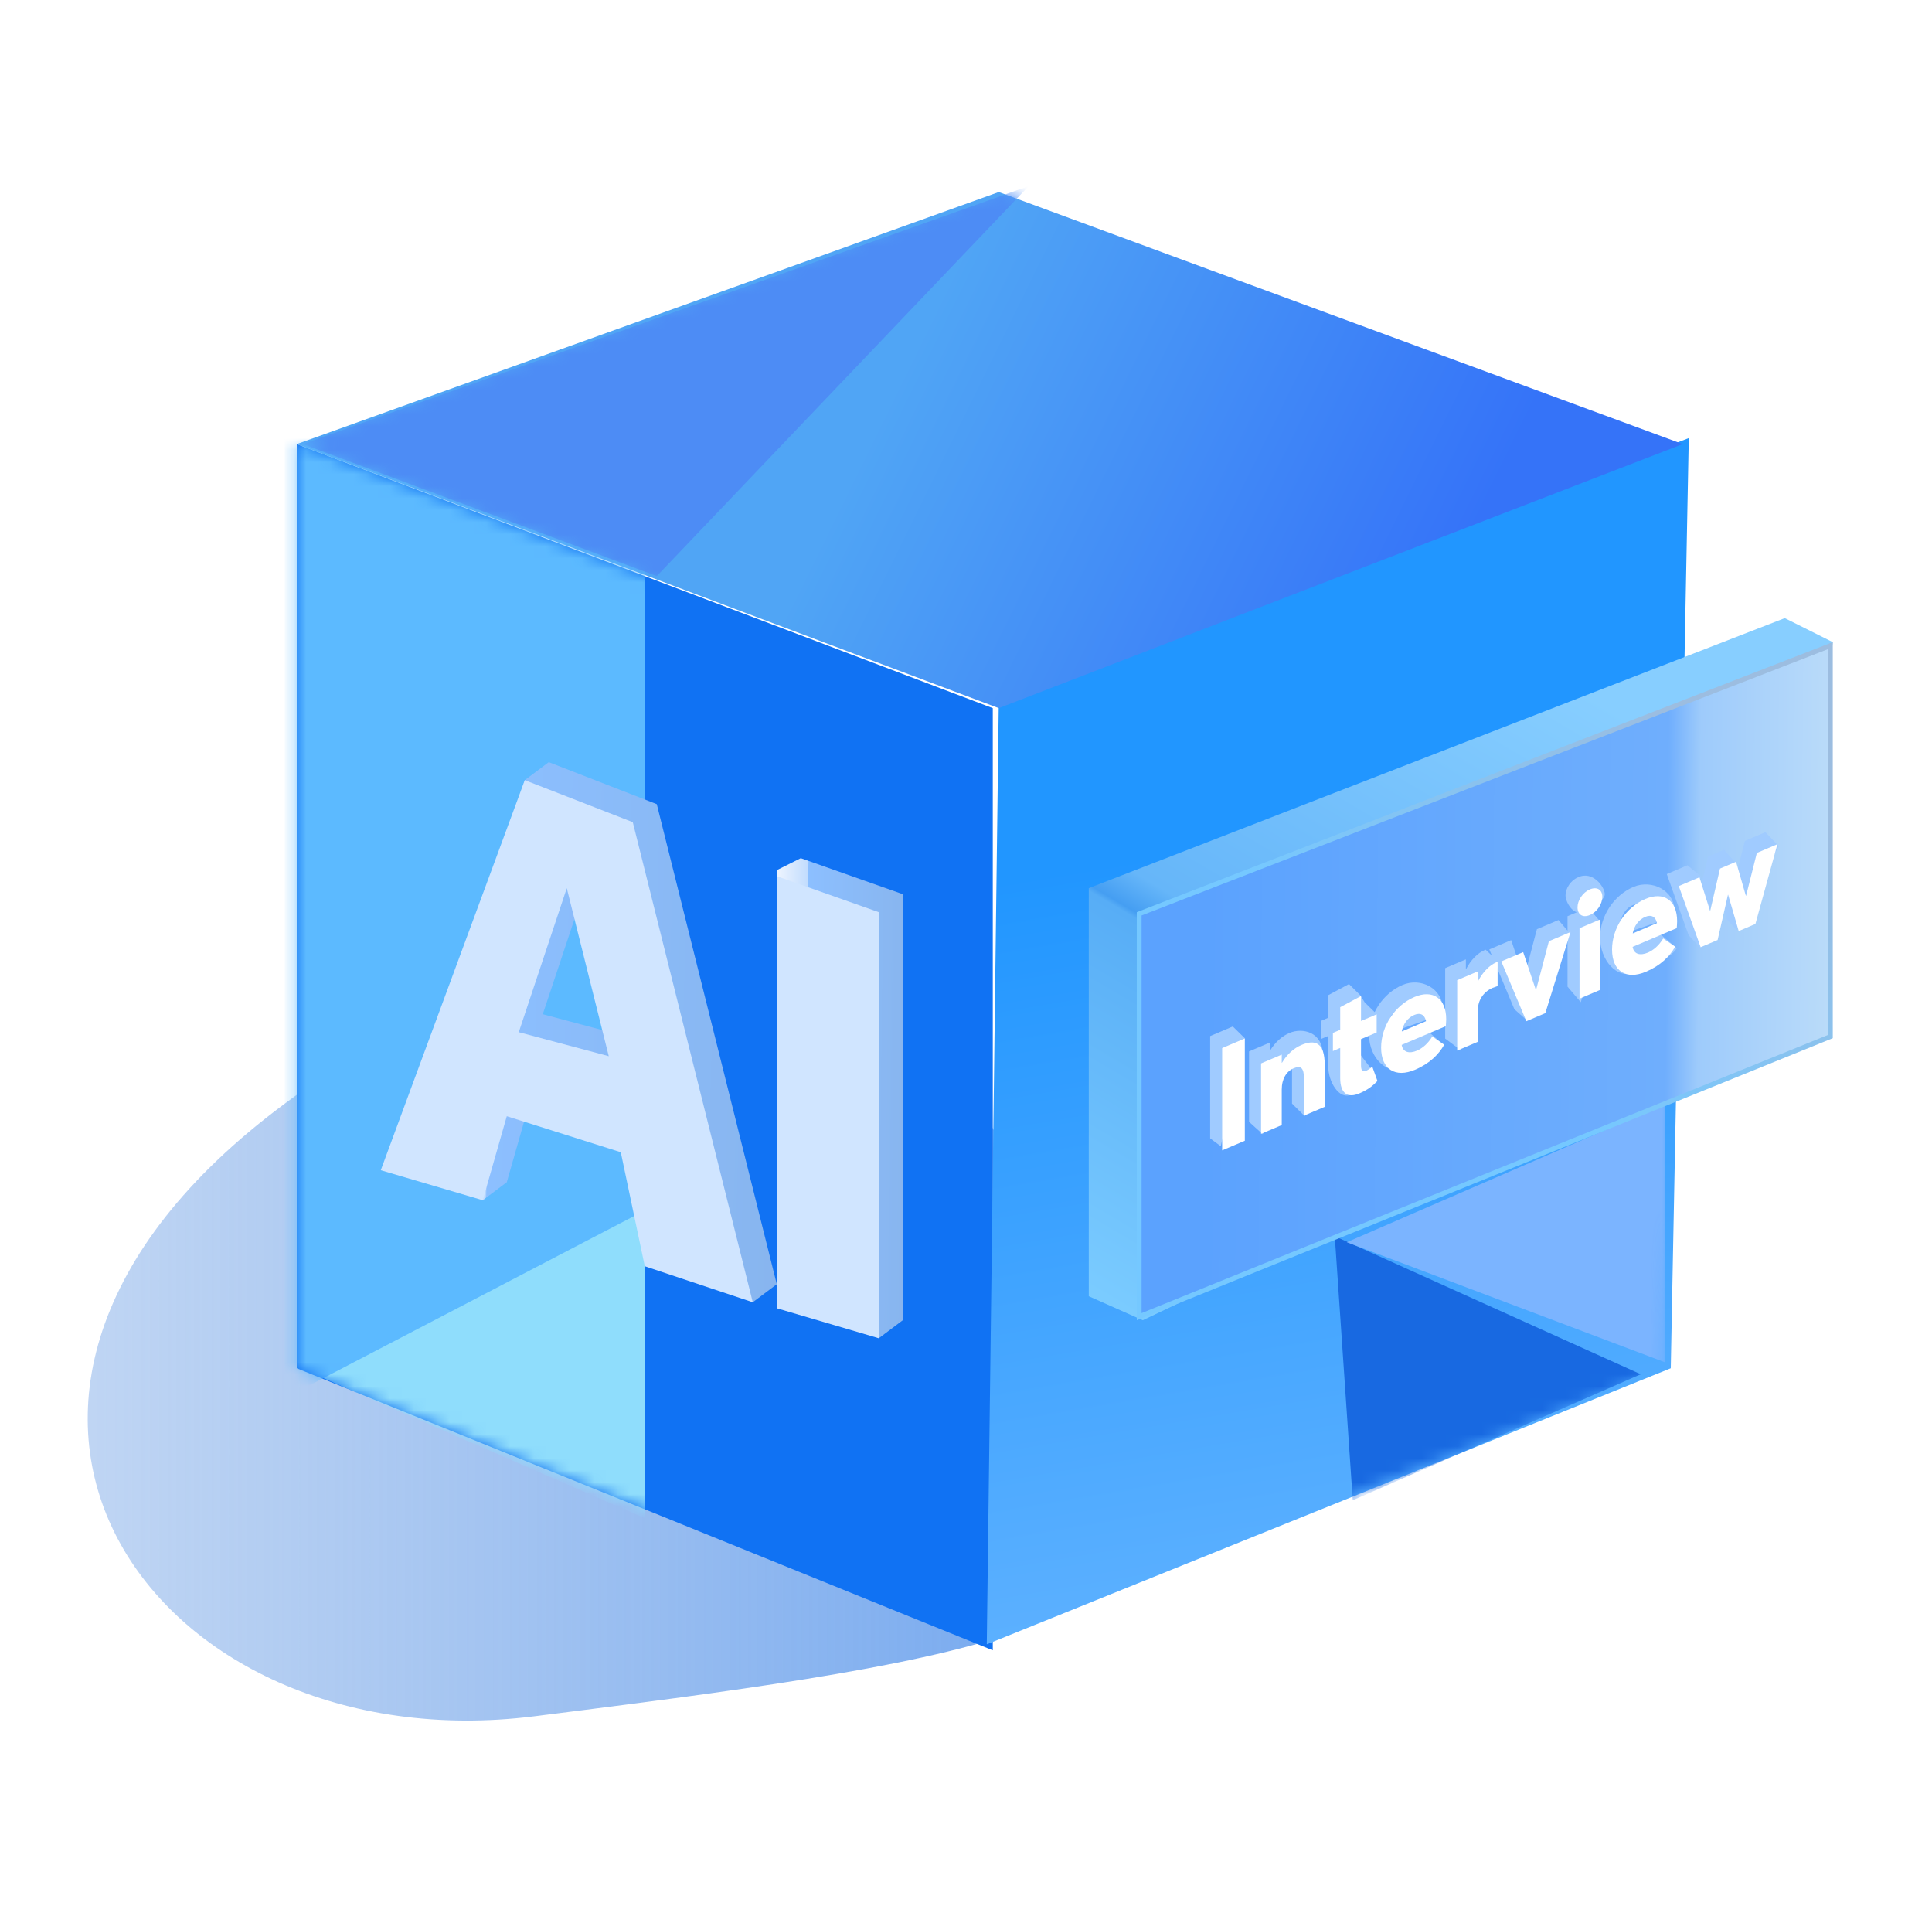
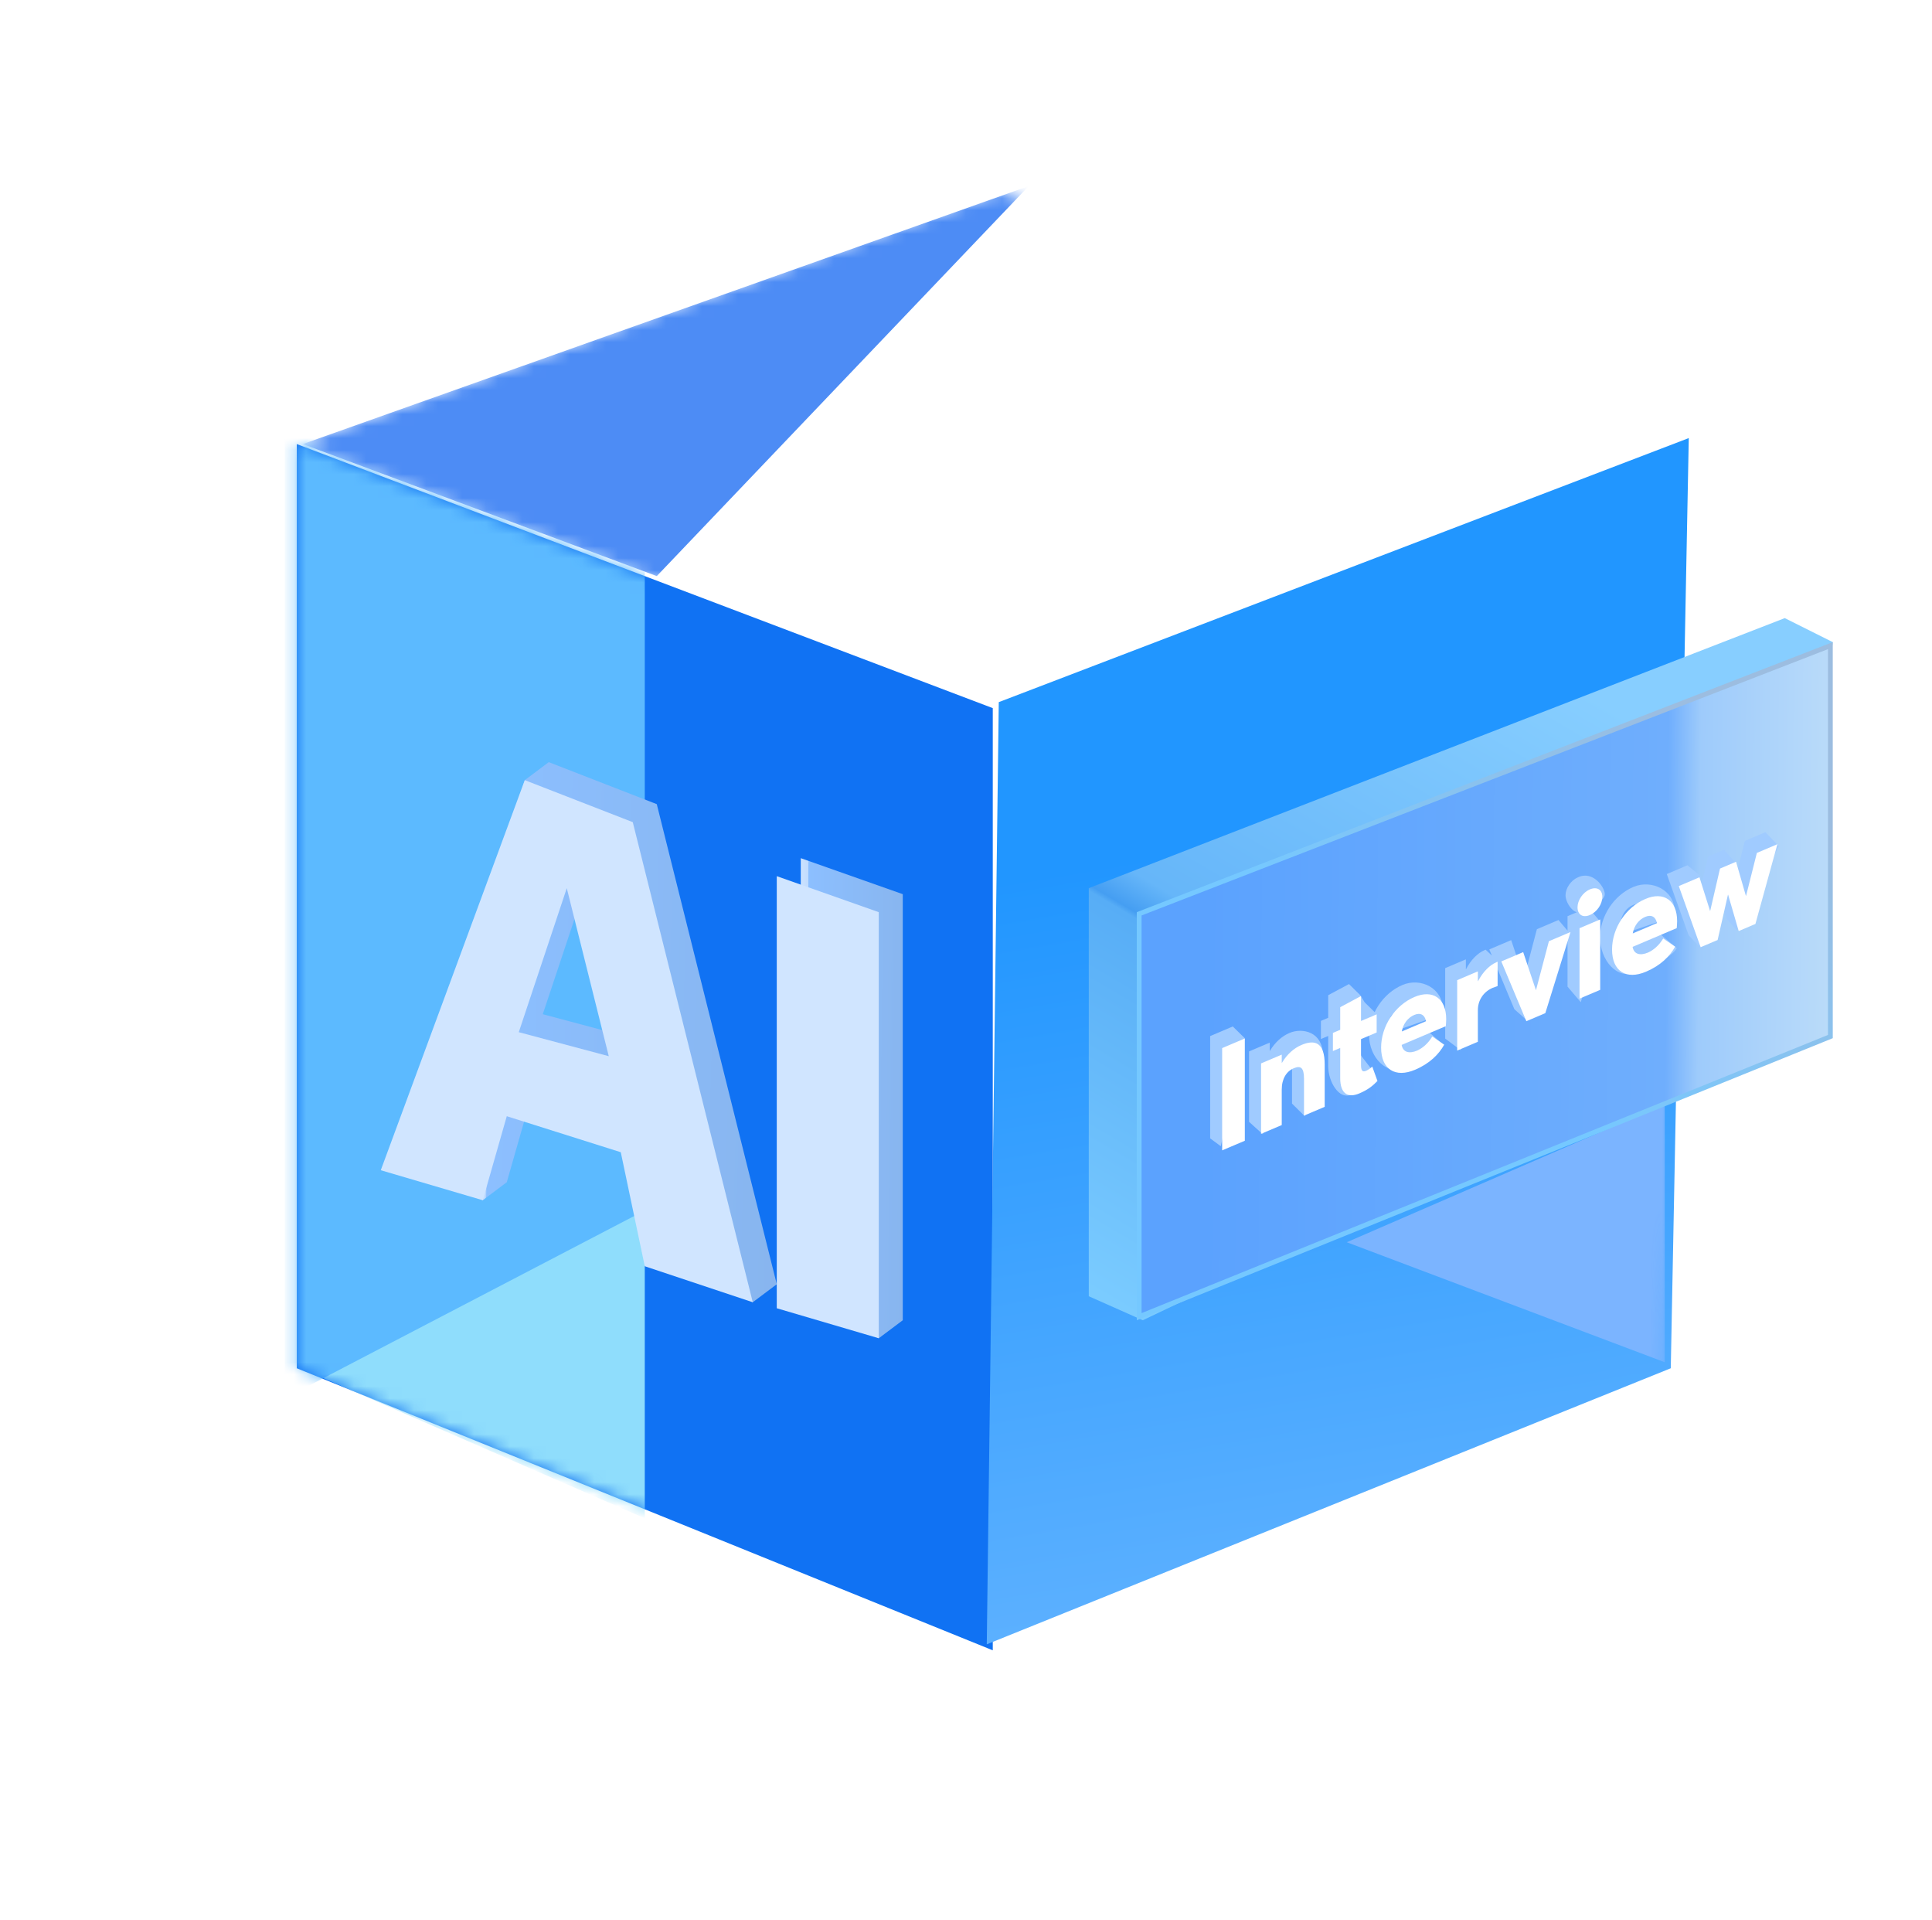
<svg xmlns="http://www.w3.org/2000/svg" width="161" height="160" viewBox="0 0 161 160" fill="none">
  <g clip-path="url(#clip0_8124_108189)">
    <g filter="url(#filter0_f_8124_108189)">
-       <path d="M23.667 92C50.067 72.4 49.166 84.5 74.166 84.5C92.5 96.833 91.323 133.6 84.523 136C76.023 139 60.406 141.002 44.523 143C12.731 147 -9.333 116.5 23.667 92Z" fill="url(#paint0_linear_8124_108189)" />
-     </g>
+       </g>
    <path d="M24.731 114V37L82.731 59V137.5L24.731 114Z" fill="#1072F3" />
    <path d="M82.231 137L83.231 58.5L140.731 36.5L139.231 114L82.231 137Z" fill="url(#paint1_linear_8124_108189)" />
-     <path d="M83.231 16L24.731 37L83.231 59L140.231 37L83.231 16Z" fill="url(#paint2_linear_8124_108189)" />
    <path d="M90.731 108V74L148.731 51.5L152.731 53.5L148.731 84.5L95.231 110L90.731 108Z" fill="url(#paint3_linear_8124_108189)" />
    <mask id="mask0_8124_108189" style="mask-type:alpha" maskUnits="userSpaceOnUse" x="24" y="37" width="59" height="101">
      <path d="M24.731 114V37L82.731 59V137.5L24.731 114Z" fill="#1072F3" />
    </mask>
    <g mask="url(#mask0_8124_108189)">
      <g filter="url(#filter1_f_8124_108189)">
        <path d="M53.731 97.5L23.731 113.422L53.731 126.5V97.5Z" fill="#8FDDFC" />
      </g>
      <g filter="url(#filter2_f_8124_108189)">
        <path d="M23.731 34.5V116.5L53.731 100.855V45.289L23.731 34.5Z" fill="#5CBAFF" />
      </g>
    </g>
    <mask id="mask1_8124_108189" style="mask-type:alpha" maskUnits="userSpaceOnUse" x="24" y="16" width="117" height="43">
      <path d="M83.231 16L24.731 37L83.231 59L140.231 37L83.231 16Z" fill="url(#paint4_linear_8124_108189)" />
    </mask>
    <g mask="url(#mask1_8124_108189)">
      <g filter="url(#filter3_f_8124_108189)">
        <path d="M25.231 37L85.731 15.5L54.731 48L25.231 37Z" fill="#4D8CF5" />
      </g>
    </g>
    <mask id="mask2_8124_108189" style="mask-type:alpha" maskUnits="userSpaceOnUse" x="81" y="36" width="60" height="101">
      <path d="M81.731 137L82.731 58.5L140.231 36.5L138.731 114L81.731 137Z" fill="url(#paint5_linear_8124_108189)" />
    </mask>
    <g mask="url(#mask2_8124_108189)">
      <g filter="url(#filter4_f_8124_108189)">
-         <path d="M111.231 103L112.731 125L136.731 114.5L111.231 103Z" fill="#1869E1" />
-       </g>
+         </g>
      <g filter="url(#filter5_f_8124_108189)">
        <path d="M112.231 103.5L138.731 92V113.5L112.231 103.5Z" fill="#7BB4FF" />
      </g>
    </g>
    <path d="M54.731 67L64.731 107L62.731 108.5L55.731 104L53.731 94.5L44.231 91.5L42.231 98.5L40.231 100L33.731 96L43.731 65L45.731 63.5L54.731 67ZM45.231 84.5L52.731 86.5L49.231 72.5L45.231 84.5Z" fill="url(#paint6_linear_8124_108189)" />
-     <path d="M75.231 74.5V110L73.231 111.5L66.731 107.5L64.731 72.5L66.731 71.5L75.231 74.5Z" fill="url(#paint7_linear_8124_108189)" />
+     <path d="M75.231 74.5V110L73.231 111.5L66.731 107.5L66.731 71.5L75.231 74.5Z" fill="url(#paint7_linear_8124_108189)" />
    <path d="M64.731 109V73L73.231 76V111.5L64.731 109Z" fill="#D0E5FF" />
    <path d="M52.731 68.5L62.731 108.5L53.731 105.5L51.731 96L42.231 93L40.231 100L31.731 97.5L43.731 65L52.731 68.5ZM43.231 86L50.731 88L47.231 74L43.231 86Z" fill="#D0E5FF" />
    <path d="M152.531 86.364L94.932 109.702V76.137L152.531 53.792V86.364Z" fill="url(#paint8_linear_8124_108189)" stroke="url(#paint9_linear_8124_108189)" stroke-width="0.4" />
    <path d="M101.731 95.5L100.846 94.845V86.325L102.734 85.523L103.731 86.5L101.731 95.5ZM107.458 86.062C108.574 85.589 110.231 86.006 110.231 87.866L109.392 91.218L108.731 93L107.668 91.949V88.89C107.668 87.918 107.528 88.582 106.964 88.821C106.368 89.075 105.812 88.873 105.812 89.785V92.737L105.231 94.5L104.089 93.469V87.601L105.812 86.869V87.553L105.834 87.544C106.254 86.838 106.828 86.33 107.458 86.062ZM113.357 82.917L113.722 83.512L114.731 84.498L112.418 85.577V87.737C112.418 88.121 112.496 88.364 112.827 88.224C112.949 88.172 113.17 88.042 113.357 87.866L114.231 89C113.856 89.387 113.281 90.899 112.53 91.218C111.602 91.612 110.684 90.153 110.684 88.821V86.314L110.076 86.571V85.059L110.684 84.801V82.917L112.418 81.989L113.357 82.917ZM116.877 82.064C118.401 81.417 120.231 82.34 120.231 84.08C120.946 84.16 120.242 84.373 120.231 84.498L115.806 86.059C115.916 86.684 116.435 86.812 117.098 86.53C117.539 86.331 117.993 85.959 118.357 85.36L120.231 87C119.779 87.804 118.458 88.48 117.231 89C115.597 89.694 114.094 88.106 114.094 86.282C114.094 84.506 115.242 82.758 116.877 82.064ZM124.731 80C124.566 80.058 124.071 81.36 123.231 82C122.414 82.347 122.155 82.392 122.155 83.16L121.731 87.5L120.432 86.531V80.663L122.155 79.932V80.748L122.177 80.738C122.574 79.969 123.138 79.406 123.734 79.153L123.801 79.125L124.731 80ZM117.838 84.08C117.727 83.551 117.751 83.78 117.231 84C116.701 84.225 115.927 84.304 115.816 84.939L117.838 84.08ZM127.776 83.414L127.231 85L126.197 84.084L124.109 79.103L125.932 78.329L126.992 81.49L127.003 81.485L128.074 77.419L129.875 76.654L130.911 77.873L127.776 83.414ZM132.35 81.473L131.731 83.5L130.627 82.204V76.336L132.35 75.605L133.338 76.769L132.35 81.473ZM136.121 73.895C137.645 73.249 139.548 74.171 139.548 75.911C139.169 76.496 139.559 76.211 139.548 76.336L135.05 77.891C135.16 78.515 135.679 78.642 136.342 78.361C136.784 78.162 137.237 77.79 137.602 77.191L139.731 79C139.279 79.804 137.568 80.48 136.342 81C134.707 81.694 133.338 79.937 133.338 78.113C133.338 76.337 134.486 74.59 136.121 73.895ZM145.283 75.982L144.731 77.5L143.892 76.573L143.008 73.54L142.997 73.545L142.136 77.318L141.731 79L140.722 77.919L138.899 72.824L140.622 72.093L141.731 73L141.506 74.897L141.517 74.894L142.334 71.366L143.671 70.799L144.731 72L144.488 73.632L144.511 73.622L145.405 70.062L147.117 69.336L148.231 70.5L145.283 75.982ZM137.082 75.911C136.972 75.382 136.618 75.173 136.1 75.393C135.569 75.618 135.171 76.135 135.061 76.769L137.082 75.911ZM131.488 73.102C132.731 72.5 133.731 73.912 133.731 74.5C133.731 75.112 132.328 75.729 131.731 75.982C131.135 76.235 130.461 75.206 130.461 74.594C130.461 74.018 130.892 73.355 131.488 73.102Z" fill="#A0CBFF" />
    <path d="M101.846 95.845V87.325L103.735 86.524V95.044L101.846 95.845ZM105.089 94.469V88.601L106.812 87.869V88.553L106.834 88.544C107.254 87.838 107.828 87.33 108.458 87.063C109.574 86.589 110.391 86.842 110.391 88.702V92.218L108.668 92.95V89.889C108.668 88.918 108.37 88.768 107.806 89.007C107.21 89.26 106.812 89.873 106.812 90.785V93.737L105.089 94.469ZM113.275 91.102C112.347 91.496 111.684 91.153 111.684 89.821V87.313L111.076 87.571V86.059L111.684 85.801V83.917L113.418 82.989V85.065L114.722 84.512V86.024L113.418 86.577V88.737C113.418 89.121 113.495 89.364 113.827 89.224C113.948 89.172 114.169 89.042 114.357 88.867L114.788 90.064C114.412 90.451 114.026 90.783 113.275 91.102ZM120.517 84.92C120.517 85.088 120.495 85.373 120.484 85.498L116.805 87.059C116.916 87.684 117.435 87.812 118.098 87.531C118.54 87.331 118.993 86.959 119.357 86.36L120.351 87.042C119.898 87.847 119.147 88.609 117.921 89.13C116.286 89.824 115.093 89.106 115.093 87.282C115.093 85.506 116.242 83.758 117.877 83.064C119.401 82.418 120.517 83.18 120.517 84.92ZM117.855 84.562C117.325 84.787 116.927 85.304 116.817 85.939L118.838 85.081C118.727 84.552 118.374 84.341 117.855 84.562ZM121.432 87.532V81.664L123.155 80.932V81.748L123.177 81.739C123.575 80.97 124.138 80.407 124.734 80.154L124.801 80.126V82.154C124.635 82.212 124.48 82.266 124.392 82.303C123.575 82.65 123.155 83.392 123.155 84.16V86.8L121.432 87.532ZM127.197 85.084L125.109 80.103L126.932 79.329L127.992 82.491L128.003 82.486L129.075 78.419L130.875 77.655L128.776 84.414L127.197 85.084ZM132.488 76.238C131.892 76.492 131.461 76.206 131.461 75.594C131.461 75.018 131.892 74.356 132.488 74.102C133.085 73.849 133.527 74.13 133.527 74.718C133.527 75.33 133.085 75.985 132.488 76.238ZM131.627 83.204V77.336L133.35 76.605V82.473L131.627 83.204ZM139.761 76.751C139.761 76.919 139.739 77.205 139.728 77.329L136.05 78.891C136.16 79.516 136.679 79.643 137.342 79.362C137.784 79.162 138.237 78.79 138.601 78.192L139.596 78.874C139.143 79.678 138.392 80.441 137.165 80.961C135.531 81.655 134.338 80.937 134.338 79.113C134.338 77.337 135.486 75.59 137.121 74.896C138.646 74.249 139.761 75.011 139.761 76.751ZM137.099 76.393C136.569 76.618 136.171 77.135 136.061 77.77L138.082 76.912C137.972 76.383 137.618 76.173 137.099 76.393ZM141.721 78.919L139.899 73.825L141.622 73.093L142.506 75.898L142.517 75.894L143.334 72.367L144.671 71.799L145.488 74.632L145.51 74.623L146.405 71.063L148.117 70.336L146.284 76.983L144.892 77.573L144.008 74.54L143.997 74.545L143.135 78.319L141.721 78.919Z" fill="white" />
  </g>
  <defs>
    <filter id="filter0_f_8124_108189" x="-15.391" y="58.106" width="127.187" height="107.95" filterUnits="userSpaceOnUse" color-interpolation-filters="sRGB">
      <feFlood flood-opacity="0" result="BackgroundImageFix" />
      <feBlend mode="normal" in="SourceGraphic" in2="BackgroundImageFix" result="shape" />
      <feGaussianBlur stdDeviation="11.35" result="effect1_foregroundBlur_8124_108189" />
    </filter>
    <filter id="filter1_f_8124_108189" x="22.131" y="95.9" width="33.2" height="32.2" filterUnits="userSpaceOnUse" color-interpolation-filters="sRGB">
      <feFlood flood-opacity="0" result="BackgroundImageFix" />
      <feBlend mode="normal" in="SourceGraphic" in2="BackgroundImageFix" result="shape" />
      <feGaussianBlur stdDeviation="0.8" result="effect1_foregroundBlur_8124_108189" />
    </filter>
    <filter id="filter2_f_8124_108189" x="14.331" y="25.1" width="48.8" height="100.8" filterUnits="userSpaceOnUse" color-interpolation-filters="sRGB">
      <feFlood flood-opacity="0" result="BackgroundImageFix" />
      <feBlend mode="normal" in="SourceGraphic" in2="BackgroundImageFix" result="shape" />
      <feGaussianBlur stdDeviation="4.7" result="effect1_foregroundBlur_8124_108189" />
    </filter>
    <filter id="filter3_f_8124_108189" x="17.431" y="7.7" width="76.1" height="48.1" filterUnits="userSpaceOnUse" color-interpolation-filters="sRGB">
      <feFlood flood-opacity="0" result="BackgroundImageFix" />
      <feBlend mode="normal" in="SourceGraphic" in2="BackgroundImageFix" result="shape" />
      <feGaussianBlur stdDeviation="3.9" result="effect1_foregroundBlur_8124_108189" />
    </filter>
    <filter id="filter4_f_8124_108189" x="107.731" y="99.5" width="32.5" height="29" filterUnits="userSpaceOnUse" color-interpolation-filters="sRGB">
      <feFlood flood-opacity="0" result="BackgroundImageFix" />
      <feBlend mode="normal" in="SourceGraphic" in2="BackgroundImageFix" result="shape" />
      <feGaussianBlur stdDeviation="1.75" result="effect1_foregroundBlur_8124_108189" />
    </filter>
    <filter id="filter5_f_8124_108189" x="108.231" y="88" width="34.5" height="29.5" filterUnits="userSpaceOnUse" color-interpolation-filters="sRGB">
      <feFlood flood-opacity="0" result="BackgroundImageFix" />
      <feBlend mode="normal" in="SourceGraphic" in2="BackgroundImageFix" result="shape" />
      <feGaussianBlur stdDeviation="2" result="effect1_foregroundBlur_8124_108189" />
    </filter>
    <linearGradient id="paint0_linear_8124_108189" x1="-75.269" y1="119.519" x2="85.388" y2="119.519" gradientUnits="userSpaceOnUse">
      <stop stop-color="#ACC4E6" stop-opacity="0.14" />
      <stop offset="1" stop-color="#78AAEF" />
    </linearGradient>
    <linearGradient id="paint1_linear_8124_108189" x1="100.231" y1="70.5" x2="111.481" y2="137" gradientUnits="userSpaceOnUse">
      <stop stop-color="#2196FF" />
      <stop offset="1" stop-color="#60B2FF" />
    </linearGradient>
    <linearGradient id="paint2_linear_8124_108189" x1="82.481" y1="16" x2="126.231" y2="37.5" gradientUnits="userSpaceOnUse">
      <stop stop-color="#50A5F5" />
      <stop offset="1" stop-color="#3573F8" />
    </linearGradient>
    <linearGradient id="paint3_linear_8124_108189" x1="121.731" y1="51.5" x2="89.231" y2="106.5" gradientUnits="userSpaceOnUse">
      <stop stop-color="#87CEFF" />
      <stop offset="0.502" stop-color="#66B6F9" />
      <stop offset="0.546" stop-color="#459EF2" />
      <stop offset="0.553" stop-color="#57ADF6" />
      <stop offset="1" stop-color="#7ACBFF" />
    </linearGradient>
    <linearGradient id="paint4_linear_8124_108189" x1="82.481" y1="16" x2="126.231" y2="37.5" gradientUnits="userSpaceOnUse">
      <stop stop-color="#50A5F5" />
      <stop offset="1" stop-color="#3573F8" />
    </linearGradient>
    <linearGradient id="paint5_linear_8124_108189" x1="110.981" y1="36.5" x2="82.231" y2="129" gradientUnits="userSpaceOnUse">
      <stop stop-color="#51ABF7" />
      <stop offset="1" stop-color="#51ABF7" />
    </linearGradient>
    <linearGradient id="paint6_linear_8124_108189" x1="33.731" y1="84.376" x2="70.409" y2="85.464" gradientUnits="userSpaceOnUse">
      <stop stop-color="#EBF3FE" />
      <stop offset="0.195" stop-color="#C1DCFE" />
      <stop offset="0.198" stop-color="#8CBFFF" />
      <stop offset="1" stop-color="#87B3EB" />
    </linearGradient>
    <linearGradient id="paint7_linear_8124_108189" x1="64.731" y1="90.057" x2="77.164" y2="90.197" gradientUnits="userSpaceOnUse">
      <stop stop-color="#EBF3FE" />
      <stop offset="0.195" stop-color="#C1DCFE" />
      <stop offset="0.198" stop-color="#8CBFFF" />
      <stop offset="1" stop-color="#87B3EB" />
    </linearGradient>
    <linearGradient id="paint8_linear_8124_108189" x1="100.231" y1="85" x2="153.731" y2="85.5" gradientUnits="userSpaceOnUse">
      <stop stop-color="#5BA2FE" />
      <stop offset="0.721" stop-color="#6FAEFD" />
      <stop offset="0.772" stop-color="#9ECBFB" />
      <stop offset="1" stop-color="#BDDDF9" />
    </linearGradient>
    <linearGradient id="paint9_linear_8124_108189" x1="133.231" y1="95" x2="152.731" y2="69.5" gradientUnits="userSpaceOnUse">
      <stop stop-color="#75C8FF" />
      <stop offset="1" stop-color="#9CBDE0" />
    </linearGradient>
    <clipPath id="clip0_8124_108189">
      <rect width="160" height="160" fill="white" transform="translate(0.667)" />
    </clipPath>
  </defs>
</svg>